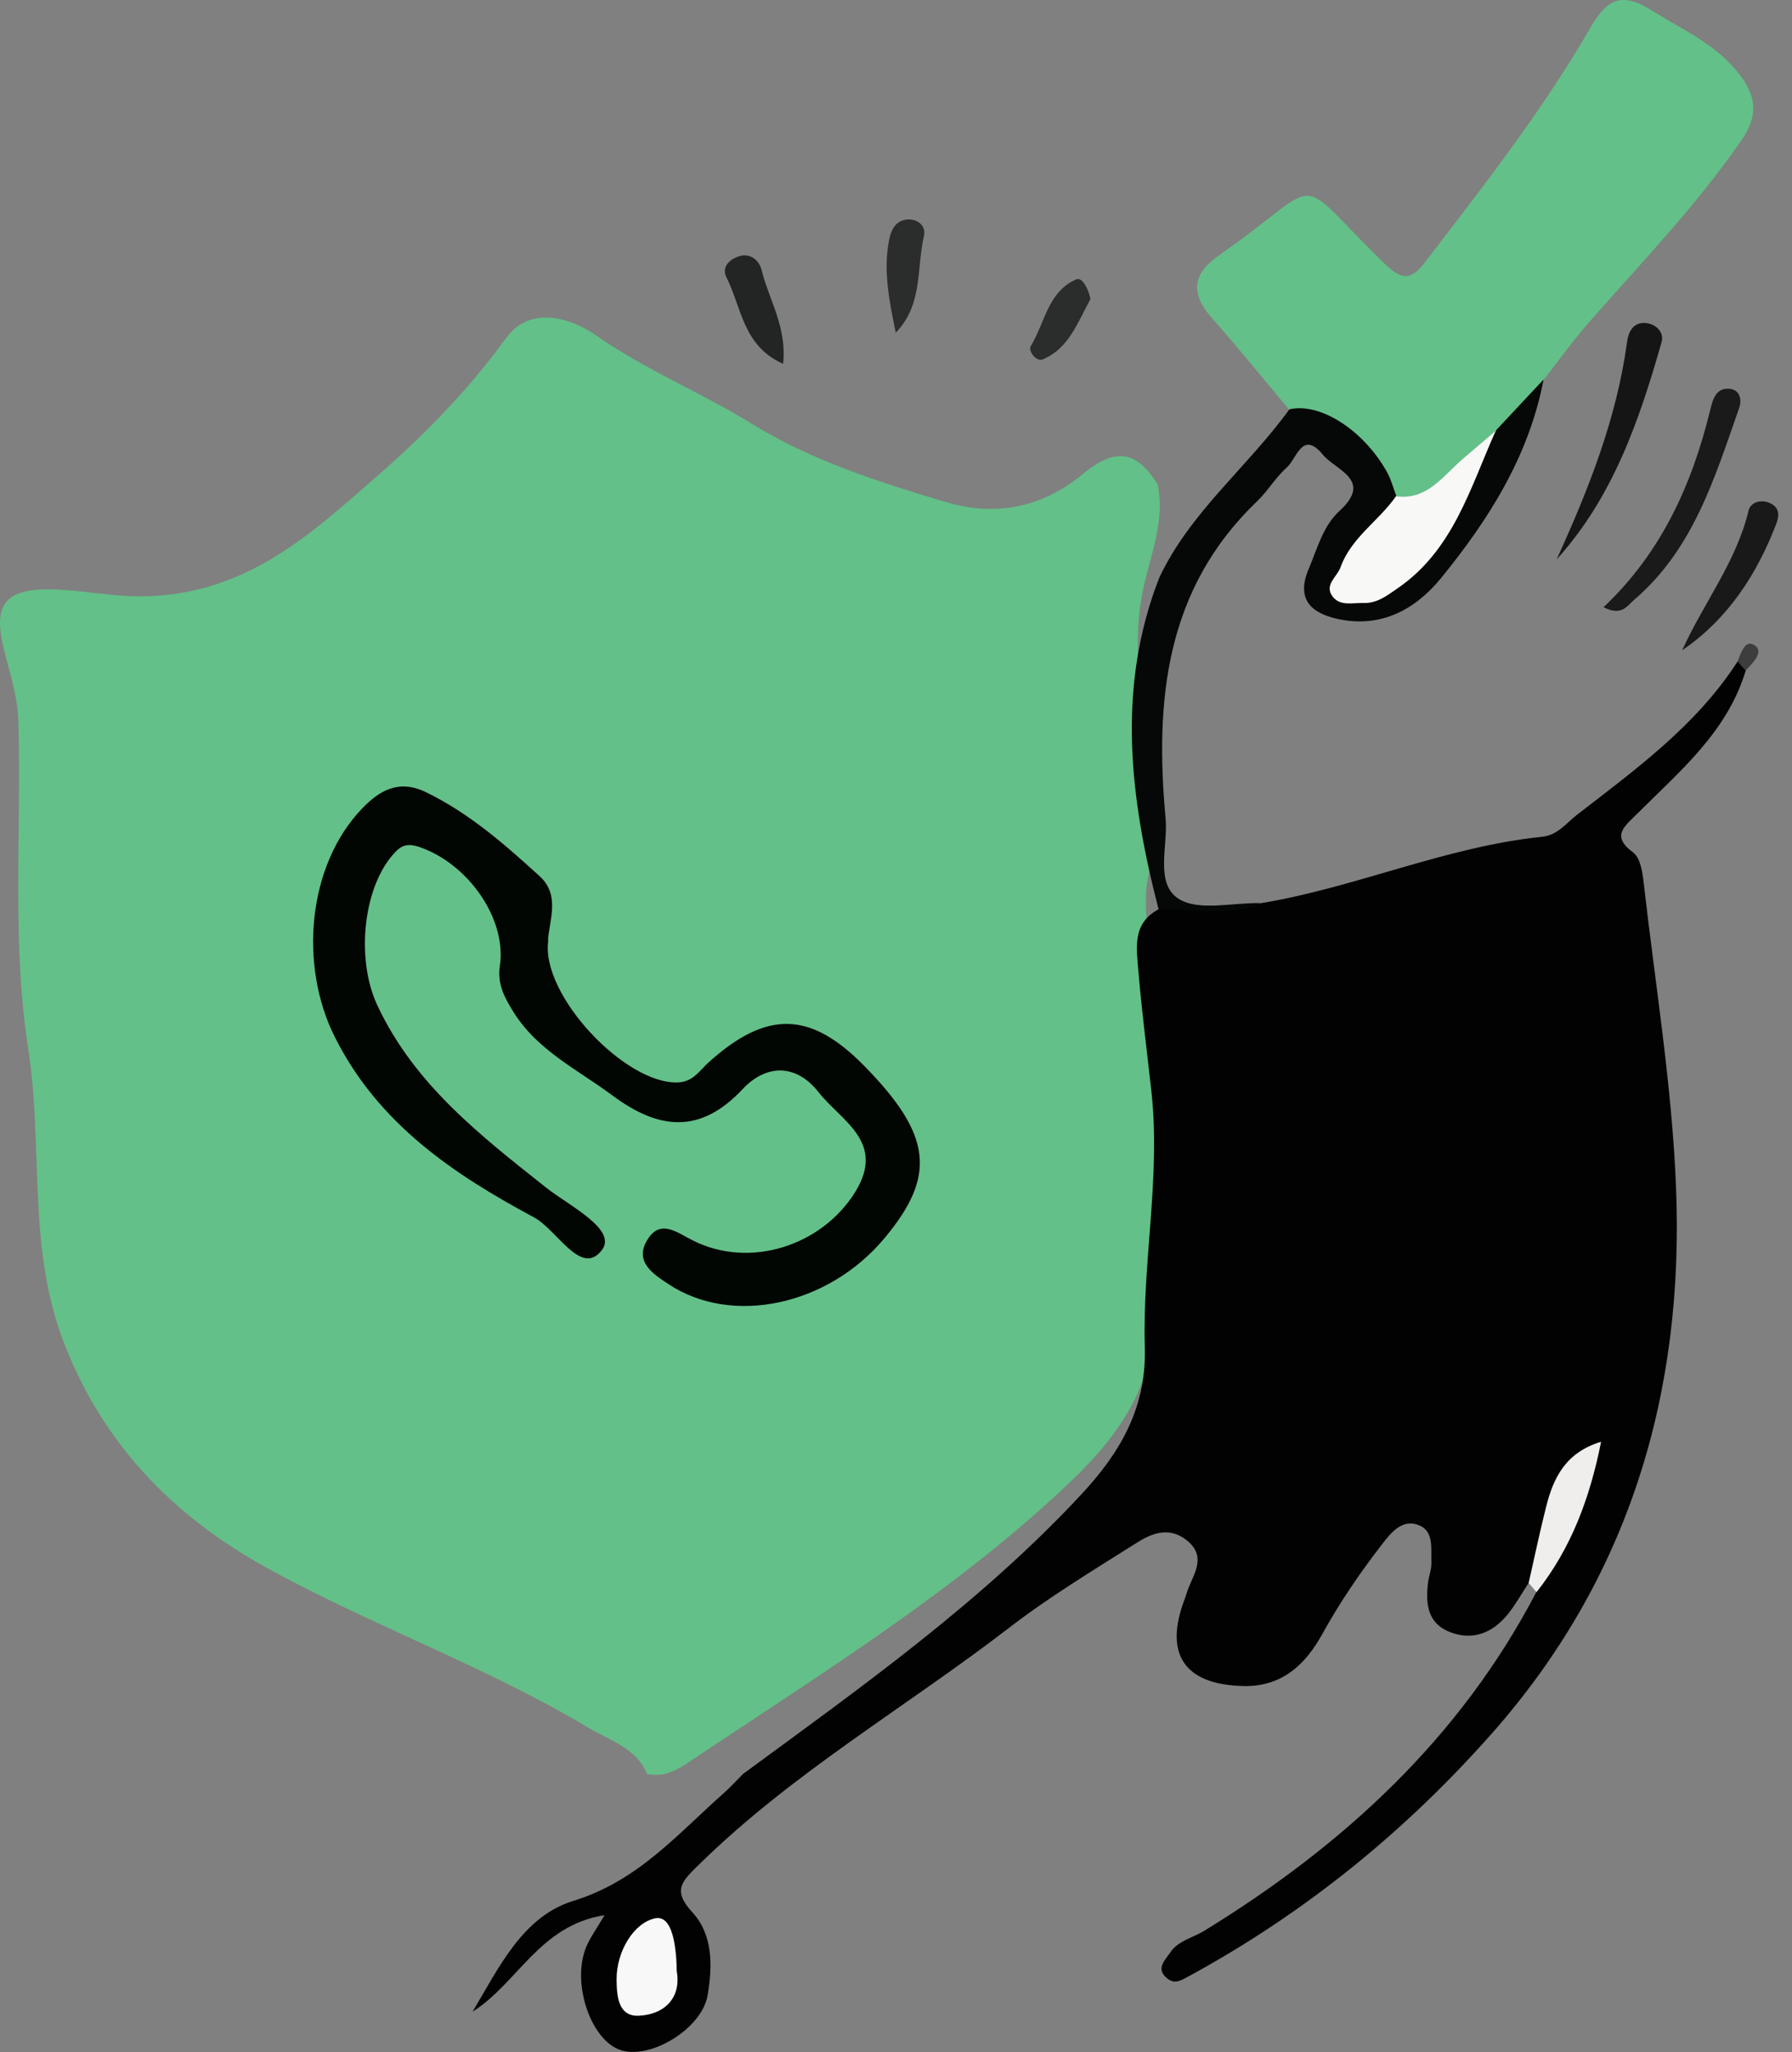
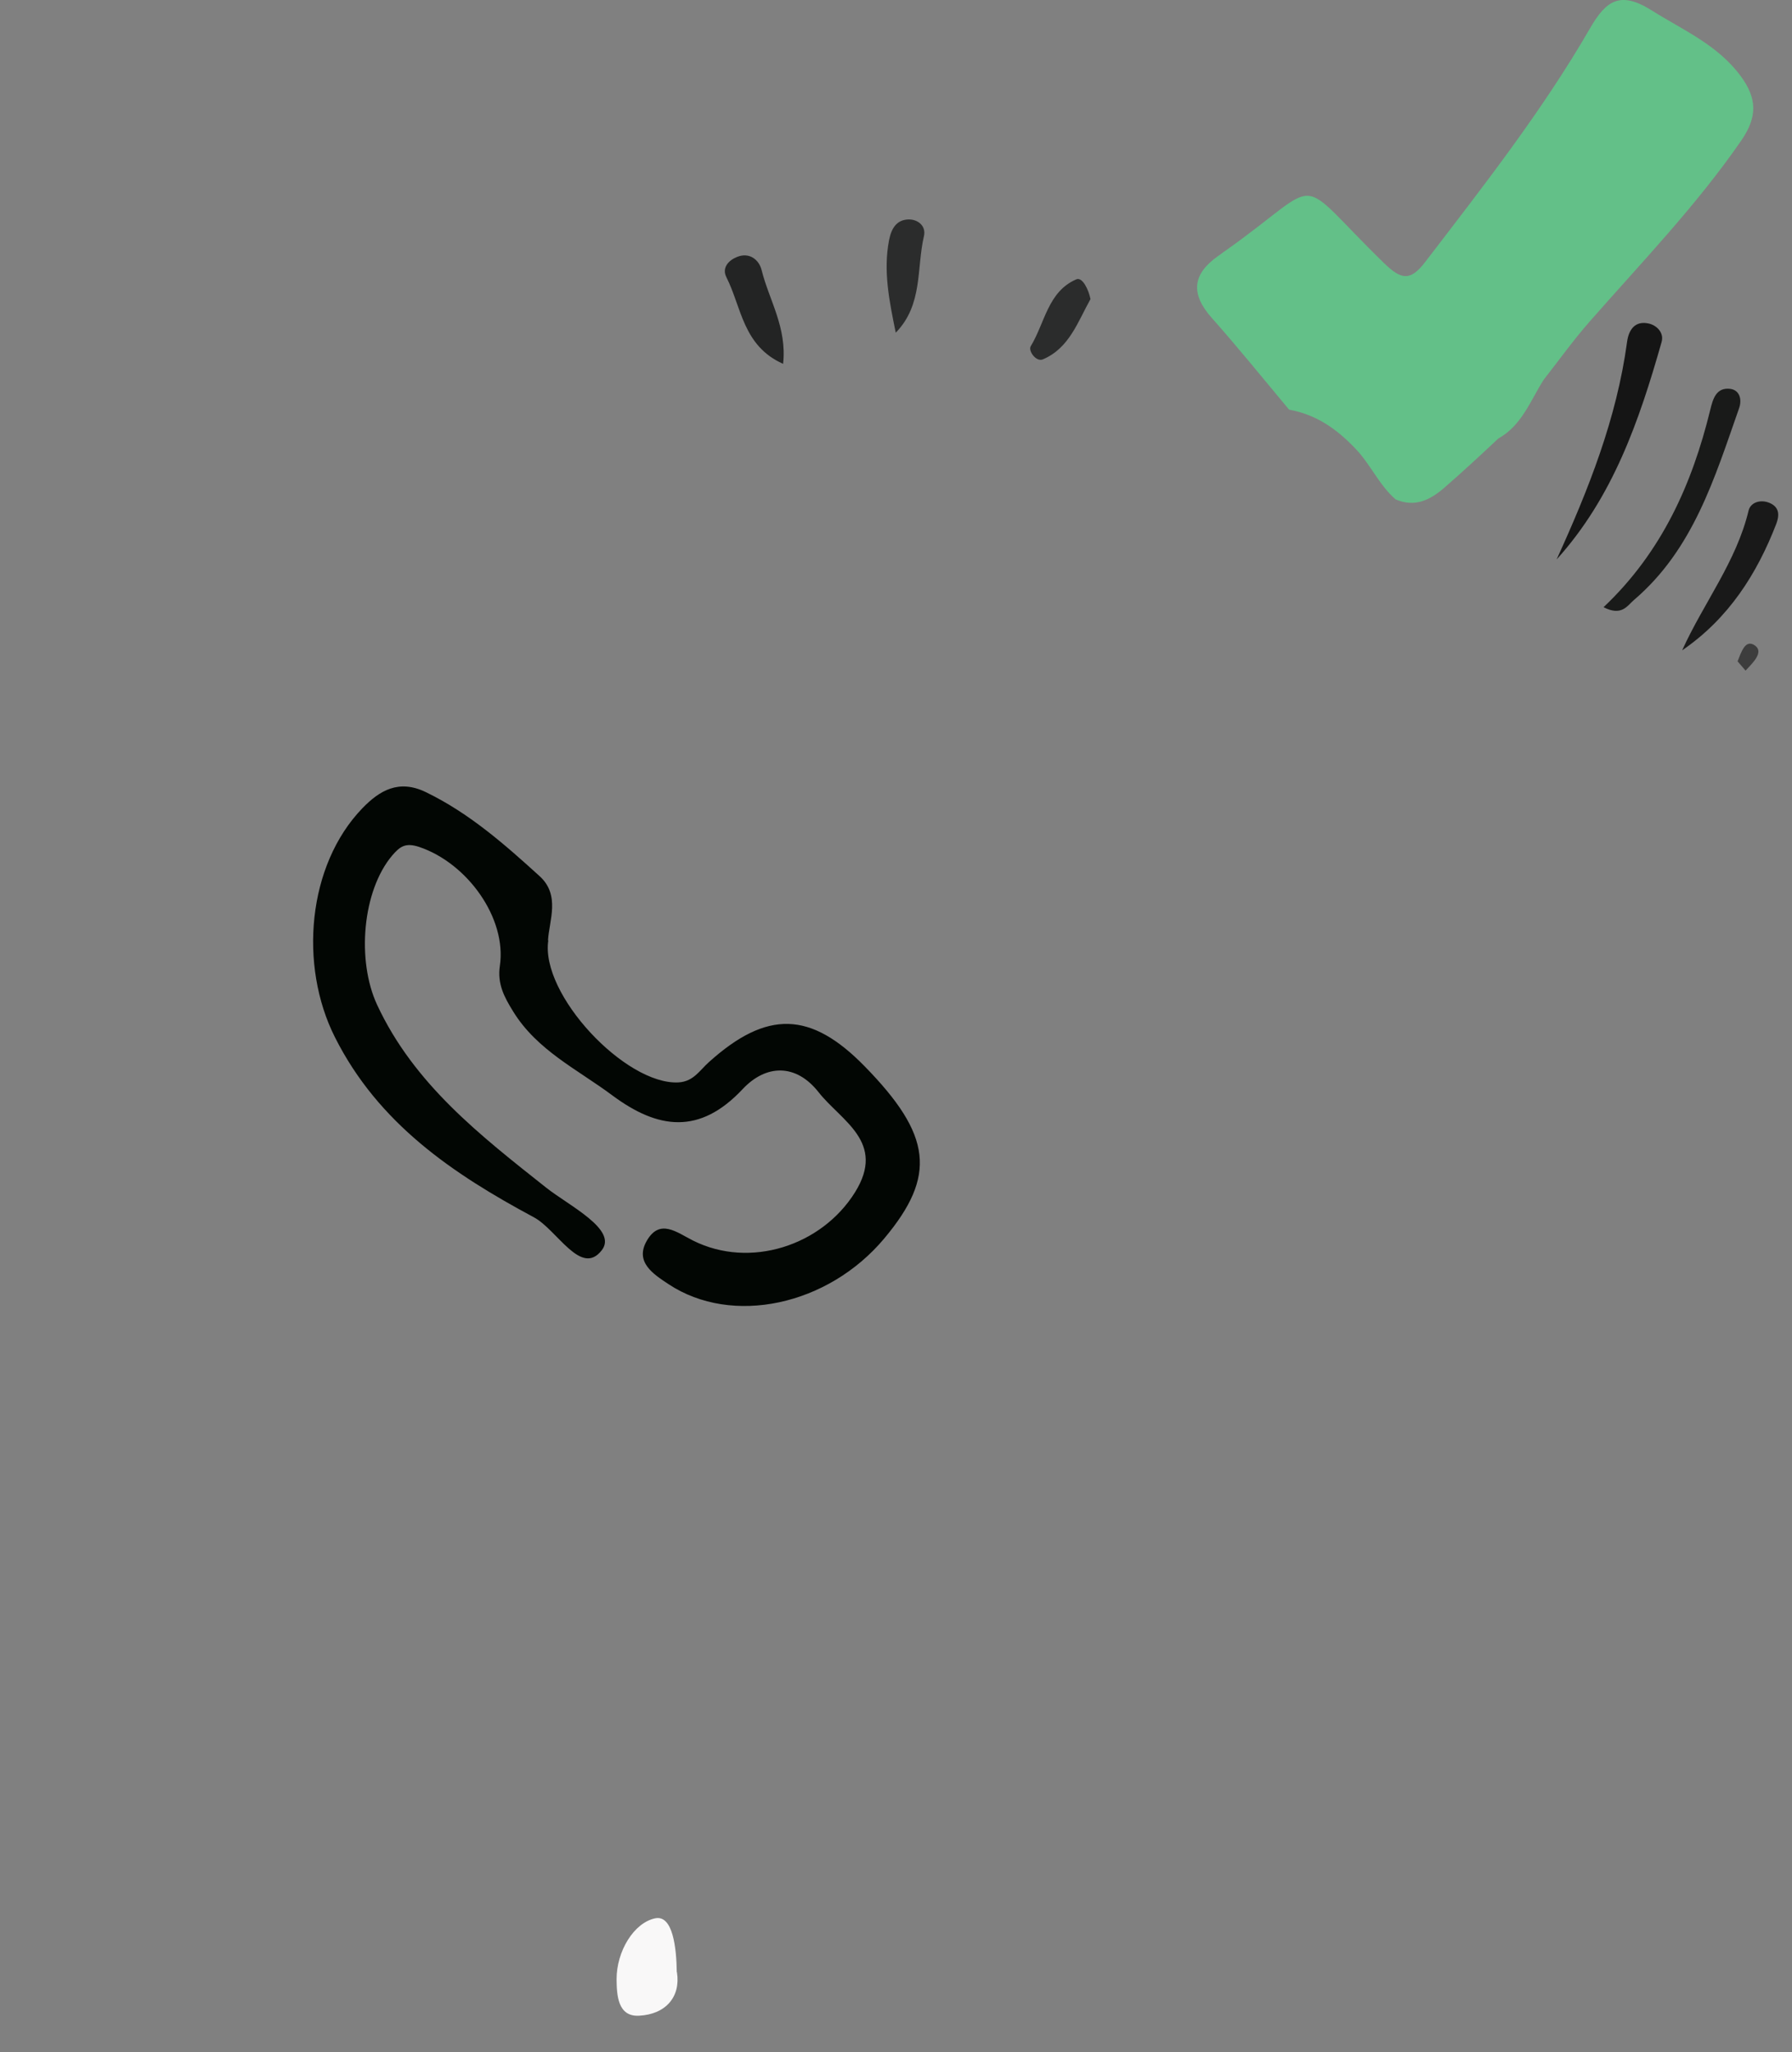
<svg xmlns="http://www.w3.org/2000/svg" width="69" height="79" viewBox="0 0 69 79" fill="none">
  <rect x="0" y="0" width="69" height="79" fill="#808080" stroke="none" />
  <g clip-path="url(#clip0_17_4678)">
-     <path d="M24.904 68.274C24.523 67.305 23.457 66.99 22.611 66.483C18.692 64.14 14.269 62.561 10.26 60.346C6.554 58.299 3.977 55.513 2.512 51.822C1.02 48.073 1.679 44.196 1.091 40.409C0.433 36.178 0.839 31.922 0.704 27.68C0.672 26.723 0.323 25.767 0.11 24.817C-0.265 23.167 0.297 22.596 2.266 22.698C3.312 22.75 4.358 22.961 5.404 22.955C9.44 22.949 11.984 20.541 14.515 18.333C16.361 16.722 18.072 14.97 19.493 13.005C20.397 11.767 21.933 12.197 22.986 12.935C24.852 14.238 27.008 15.117 28.932 16.305C31.231 17.723 33.801 18.545 36.422 19.328C38.469 19.938 40.251 19.444 41.691 18.25C43.021 17.146 43.809 17.428 44.571 18.641C44.906 20.201 44.151 21.665 43.925 23.173C43.466 26.312 44.499 29.291 44.803 32.34C43.634 34.079 44.273 35.922 44.48 37.706C44.874 41.198 44.932 44.671 44.467 48.156C44.37 48.901 44.319 49.646 44.377 50.384C44.577 53.041 43.24 55.108 41.252 57.008C36.926 61.136 31.728 64.358 26.679 67.728C26.169 68.069 25.633 68.454 24.897 68.28L24.904 68.274Z" fill="#63C088" />
-     <path d="M28.629 68.274C33.175 64.936 37.785 61.669 41.646 57.516C43.125 55.924 44.151 54.197 44.08 51.854C43.983 48.567 44.7 45.294 44.332 41.994C44.164 40.467 43.964 38.939 43.835 37.405C43.764 36.525 43.577 35.562 44.597 35.01C45.888 34.651 47.231 35.1 48.522 34.773C52.203 34.169 55.644 32.597 59.376 32.212C59.977 32.147 60.299 31.698 60.706 31.377C62.979 29.618 65.316 27.93 66.904 25.465C67.189 25.427 67.389 25.465 67.214 25.825C66.504 28.18 64.671 29.695 63.018 31.345C62.559 31.807 62.017 32.179 62.882 32.815C63.16 33.02 63.244 33.572 63.289 33.983C63.734 37.892 64.38 41.795 64.535 45.711C64.851 53.568 62.766 60.712 57.439 66.734C54.088 70.521 50.227 73.653 45.778 76.073C45.468 76.24 45.223 76.401 44.926 76.144C44.493 75.778 44.861 75.457 45.049 75.175C45.352 74.706 45.92 74.603 46.366 74.327C51.725 71.041 56.219 66.913 59.157 61.284C59.486 59.596 60.809 58.267 60.906 56.386C59.538 57.663 60.028 59.679 58.859 60.937C58.595 61.335 58.362 61.759 58.065 62.131C57.471 62.869 56.69 63.177 55.793 62.812C54.953 62.465 54.889 61.707 54.986 60.924C55.018 60.661 55.127 60.398 55.115 60.141C55.095 59.628 55.218 58.96 54.656 58.722C54.004 58.44 53.565 58.992 53.21 59.454C52.364 60.545 51.589 61.682 50.918 62.895C50.279 64.057 49.381 64.93 47.896 64.904C45.623 64.859 44.81 63.697 45.604 61.585C45.662 61.438 45.701 61.284 45.759 61.136C46.017 60.507 46.437 59.884 45.688 59.287C45.004 58.748 44.332 59.031 43.757 59.397C42.092 60.449 40.4 61.47 38.844 62.67C34.879 65.719 30.515 68.242 26.918 71.772C26.273 72.408 25.866 72.755 26.654 73.608C27.461 74.481 27.435 75.688 27.248 76.799C27.041 78.07 25.098 79.27 23.935 78.93C22.76 78.59 21.985 76.337 22.579 74.931C22.734 74.565 22.98 74.237 23.277 73.724C20.778 74.115 19.932 76.343 18.195 77.441C19.209 75.746 20.126 73.769 22.082 73.172C24.549 72.414 26.066 70.624 27.835 69.057C28.113 68.813 28.365 68.531 28.629 68.268V68.274Z" fill="#020202" />
    <path d="M49.632 15.765C48.645 14.584 47.676 13.384 46.656 12.235C45.829 11.304 45.913 10.547 46.914 9.847C47.005 9.789 47.082 9.719 47.172 9.661C51.117 6.875 49.697 6.631 53.293 10.13C53.965 10.784 54.313 10.823 54.882 10.078C57.116 7.164 59.382 4.275 61.222 1.091C61.842 0.019 62.384 -0.366 63.605 0.405C64.819 1.168 66.142 1.727 67.033 2.94C67.659 3.794 67.666 4.5 67.059 5.392C65.329 7.902 63.217 10.091 61.216 12.37C60.583 13.089 60.028 13.865 59.44 14.617C58.923 15.425 58.601 16.375 57.69 16.882C57.006 17.524 56.315 18.166 55.605 18.782C55.062 19.251 54.475 19.54 53.739 19.225C53.093 18.667 52.77 17.864 52.176 17.255C51.46 16.504 50.672 15.958 49.645 15.772L49.632 15.765Z" fill="#63C088" />
-     <path d="M57.601 16.567C58.214 15.912 58.821 15.264 59.434 14.609C58.873 17.556 57.323 20.008 55.47 22.274C54.482 23.474 53.158 24.187 51.512 23.827C50.485 23.602 49.891 23.07 50.395 21.889C50.724 21.112 50.944 20.245 51.577 19.668C52.887 18.467 51.422 18.101 50.937 17.504C50.15 16.541 49.93 17.652 49.556 17.986C49.123 18.371 48.819 18.897 48.4 19.302C44.849 22.698 44.468 27.017 44.881 31.511C44.978 32.564 44.455 34.021 45.391 34.605C46.166 35.086 47.464 34.74 48.535 34.765C47.257 35.311 45.92 34.926 44.61 35.003C43.512 30.747 42.976 26.491 44.636 22.242C45.824 19.713 48.045 17.973 49.646 15.758C50.828 15.476 52.532 16.574 53.423 18.204C53.572 18.48 53.649 18.795 53.765 19.096C53.714 20.162 52.61 20.573 52.274 21.465C52.132 21.837 51.628 22.21 51.99 22.595C52.371 22.993 52.894 22.742 53.326 22.524C54.534 21.921 55.25 20.855 55.799 19.7C56.316 18.596 56.91 17.556 57.614 16.567H57.601Z" fill="#060807" />
    <path d="M59.937 21.535C61.17 18.833 62.249 16.111 62.649 13.165C62.714 12.677 62.965 12.343 63.475 12.452C63.785 12.517 64.082 12.805 63.979 13.165C63.12 16.188 62.107 19.141 59.931 21.542L59.937 21.535Z" fill="#151515" />
    <path d="M61.746 23.372C63.986 21.253 65.155 18.634 65.852 15.778C65.956 15.348 66.085 14.905 66.621 14.969C66.976 15.014 67.085 15.367 66.963 15.714C66.02 18.397 65.2 21.151 62.908 23.102C62.65 23.327 62.437 23.731 61.739 23.372H61.746Z" fill="#191A19" />
-     <path d="M58.859 60.943C59.079 59.968 59.285 58.986 59.531 58.01C59.809 56.899 60.273 55.917 61.649 55.5C61.216 57.682 60.493 59.608 59.163 61.29C59.066 61.175 58.963 61.059 58.866 60.943H58.859Z" fill="#EFEEED" />
    <path d="M64.773 25.028C65.6 23.205 66.859 21.62 67.33 19.649C67.408 19.341 67.782 19.212 68.137 19.36C68.531 19.527 68.512 19.854 68.396 20.162C67.647 22.101 66.555 23.808 64.78 25.028H64.773Z" fill="#191919" />
    <path d="M30.153 14.006C28.597 13.313 28.552 11.817 27.971 10.675C27.783 10.309 28.055 10.02 28.377 9.892C28.862 9.693 29.23 10.007 29.326 10.399C29.611 11.548 30.308 12.607 30.153 14.006Z" fill="#232424" />
    <path d="M34.491 12.812C34.246 11.606 34.001 10.444 34.233 9.243C34.323 8.788 34.524 8.46 34.982 8.447C35.344 8.441 35.666 8.698 35.576 9.089C35.285 10.335 35.544 11.727 34.491 12.806V12.812Z" fill="#2B2C2C" />
    <path d="M41.994 11.504C41.497 12.389 41.174 13.403 40.154 13.834C39.896 13.943 39.58 13.506 39.689 13.326C40.232 12.434 40.348 11.221 41.446 10.752C41.678 10.656 41.917 11.15 41.988 11.51L41.994 11.504Z" fill="#2B2C2C" />
    <path d="M67.214 25.817C67.111 25.695 67.008 25.58 66.904 25.458C67.04 25.131 67.195 24.572 67.582 24.855C67.924 25.111 67.479 25.529 67.214 25.811V25.817Z" fill="#3D3D3D" />
    <path d="M21.113 36.192C20.79 38.272 24.083 41.77 26.123 41.667C26.704 41.635 26.937 41.205 27.298 40.884C29.532 38.875 31.218 38.926 33.29 41.044C35.886 43.696 36.067 45.262 34.052 47.669C31.883 50.262 28.189 51.052 25.742 49.434C25.161 49.049 24.432 48.587 24.903 47.765C25.407 46.892 26.052 47.438 26.692 47.759C28.88 48.85 31.637 47.958 32.922 45.897C34.13 43.959 32.386 43.15 31.515 42.039C30.643 40.935 29.494 40.968 28.596 41.924C26.943 43.689 25.342 43.477 23.579 42.168C22.236 41.166 20.68 40.435 19.757 38.933C19.415 38.381 19.144 37.873 19.247 37.18C19.518 35.344 17.994 33.226 16.141 32.603C15.599 32.424 15.392 32.597 15.102 32.931C13.952 34.292 13.726 36.975 14.521 38.682C15.941 41.731 18.485 43.702 21.029 45.718C21.913 46.417 23.786 47.329 23.173 48.125C22.372 49.165 21.455 47.342 20.558 46.86C17.445 45.191 14.566 43.253 12.893 39.921C11.505 37.161 11.835 33.309 13.952 31.114C14.617 30.427 15.354 29.991 16.393 30.491C18.065 31.3 19.428 32.501 20.777 33.727C21.584 34.459 21.145 35.434 21.1 36.205L21.113 36.192Z" fill="#020603" />
    <path d="M26.066 75.925C26.214 76.868 25.633 77.542 24.606 77.594C23.78 77.639 23.748 76.791 23.741 76.188C23.741 75.109 24.406 74.018 25.226 73.845C25.904 73.704 26.046 74.962 26.059 75.918L26.066 75.925Z" fill="#F9F8F8" />
-     <path d="M57.599 16.568C56.612 18.764 55.966 21.177 53.803 22.654C53.403 22.93 53.028 23.225 52.512 23.212C52.092 23.199 51.601 23.347 51.311 22.962C50.975 22.519 51.478 22.211 51.614 21.845C52.021 20.696 53.086 20.06 53.751 19.104C54.946 19.264 55.54 18.346 56.289 17.698C56.728 17.319 57.167 16.947 57.606 16.575L57.599 16.568Z" fill="#F8F8F7" />
  </g>
  <defs>
    <clipPath id="clip0_17_4678">
      <rect width="68.467" height="79" fill="white" />
    </clipPath>
  </defs>
</svg>